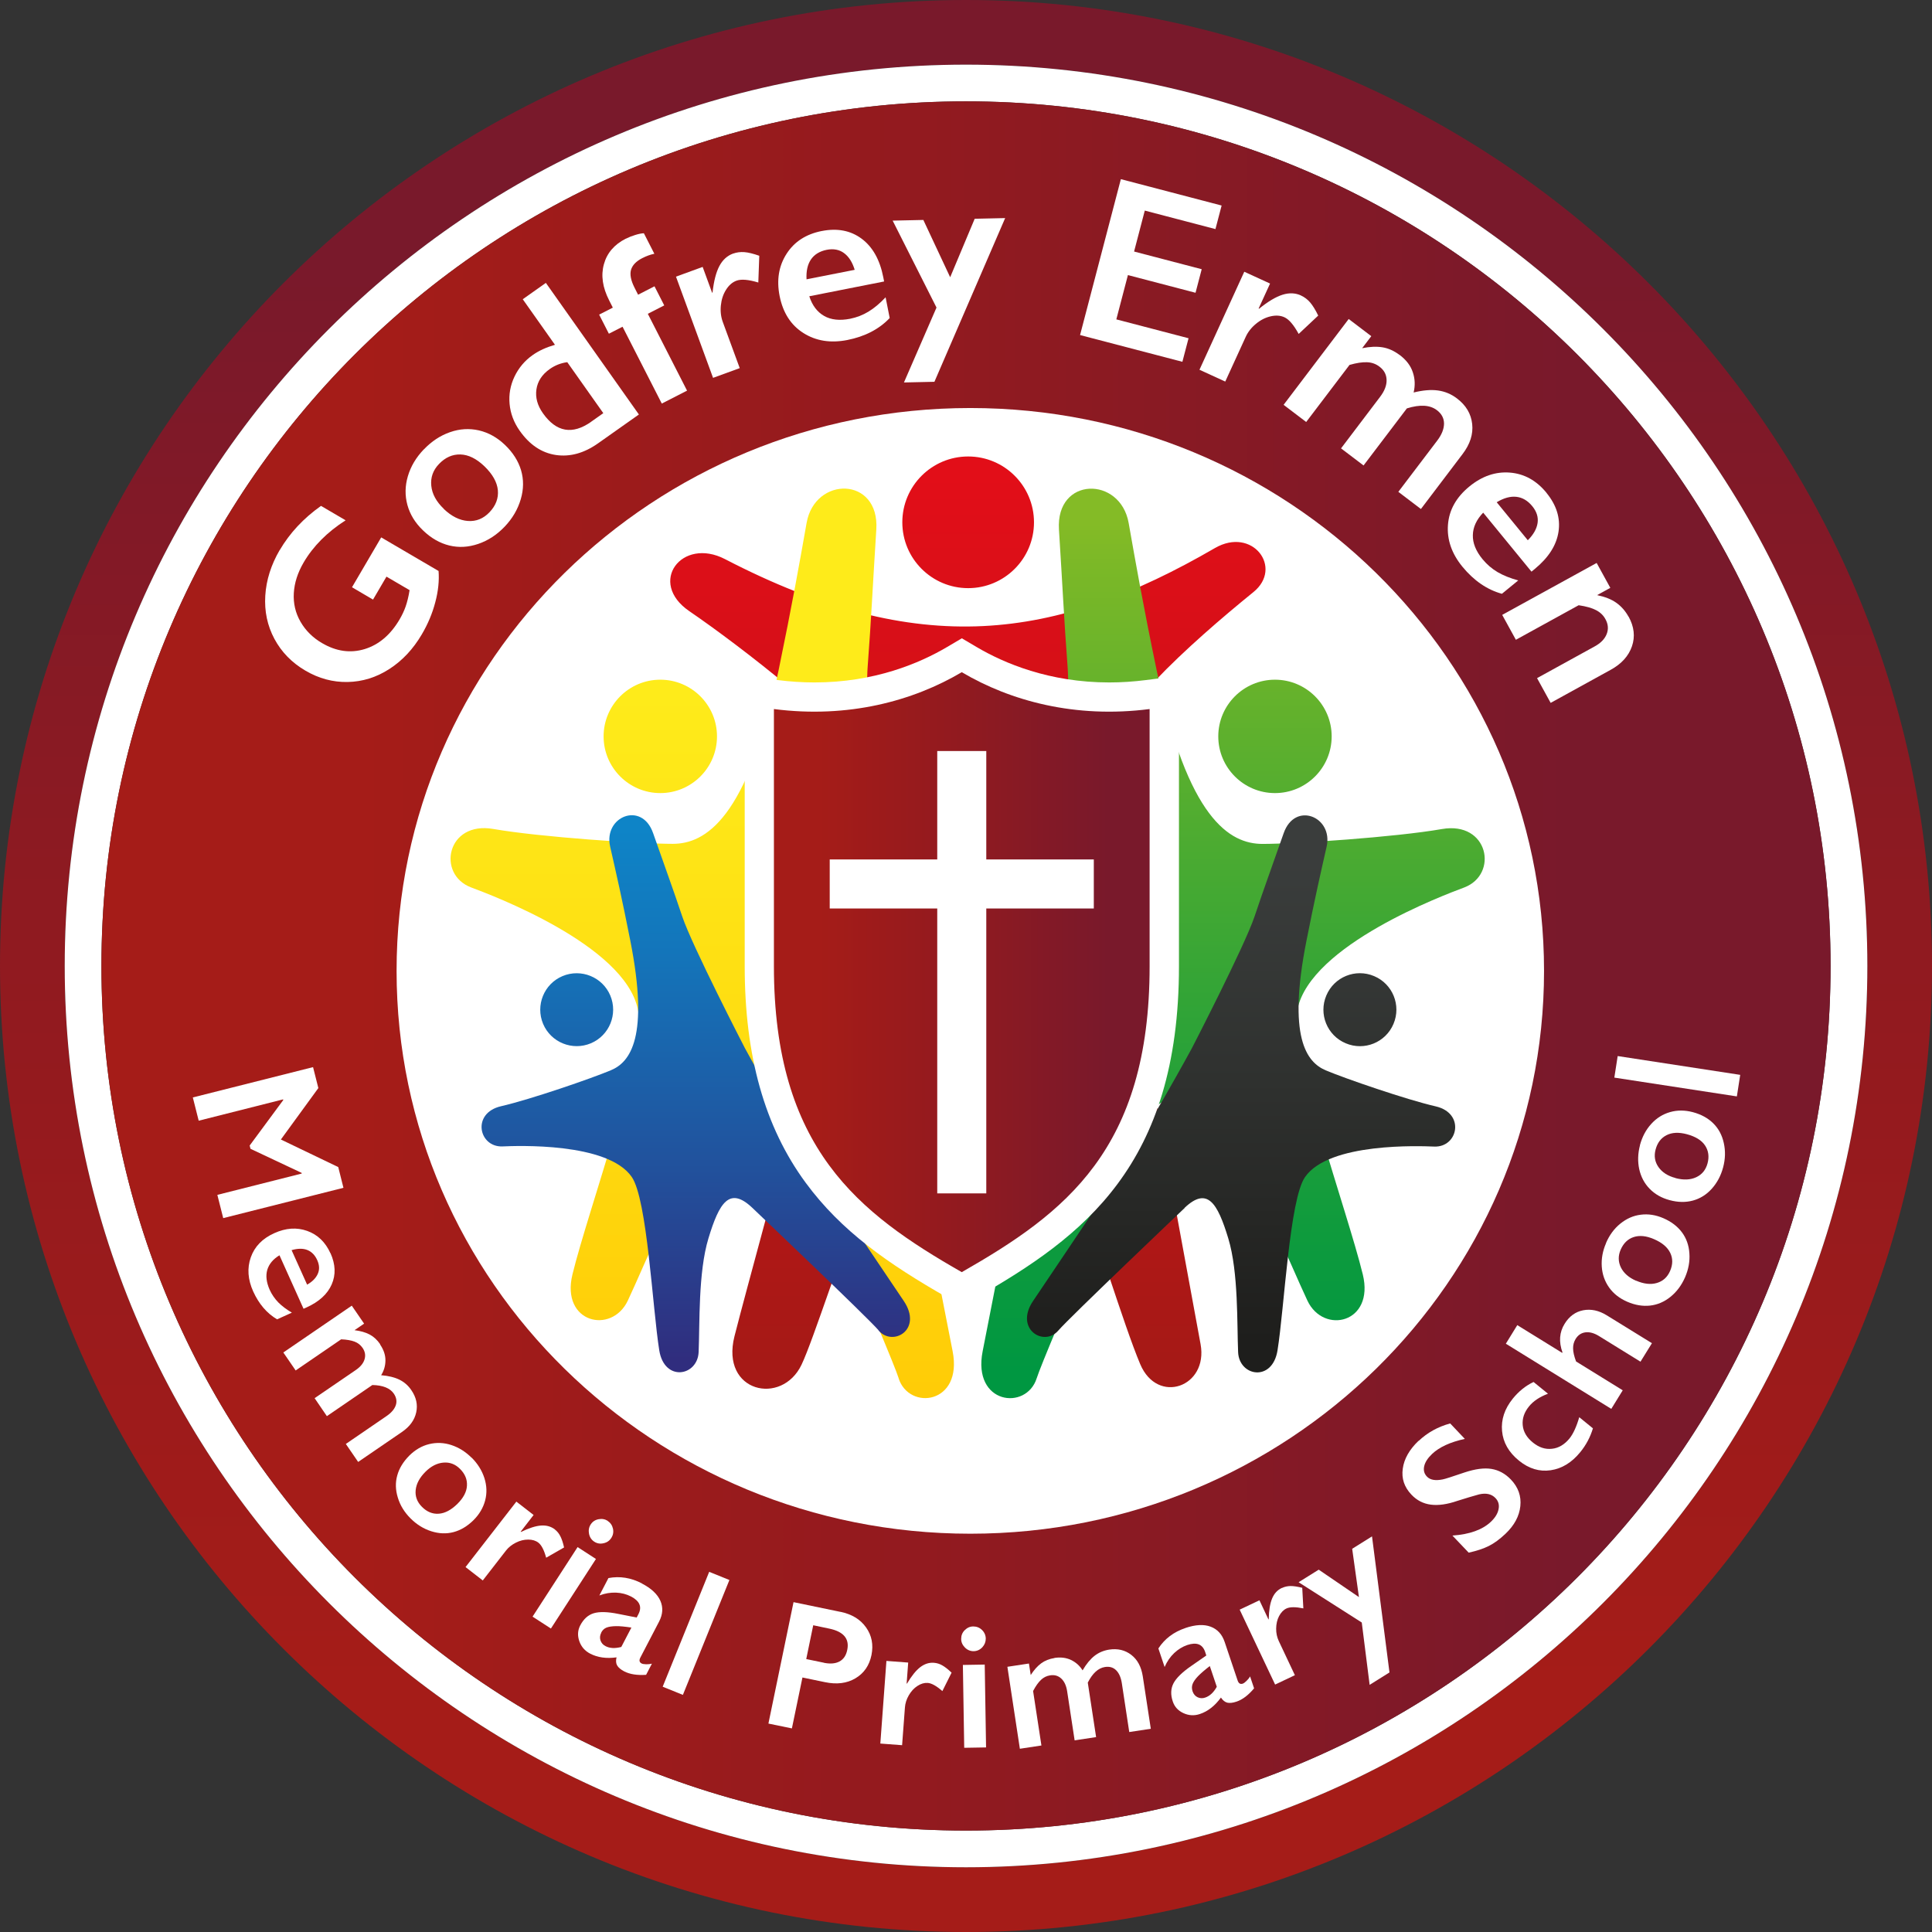
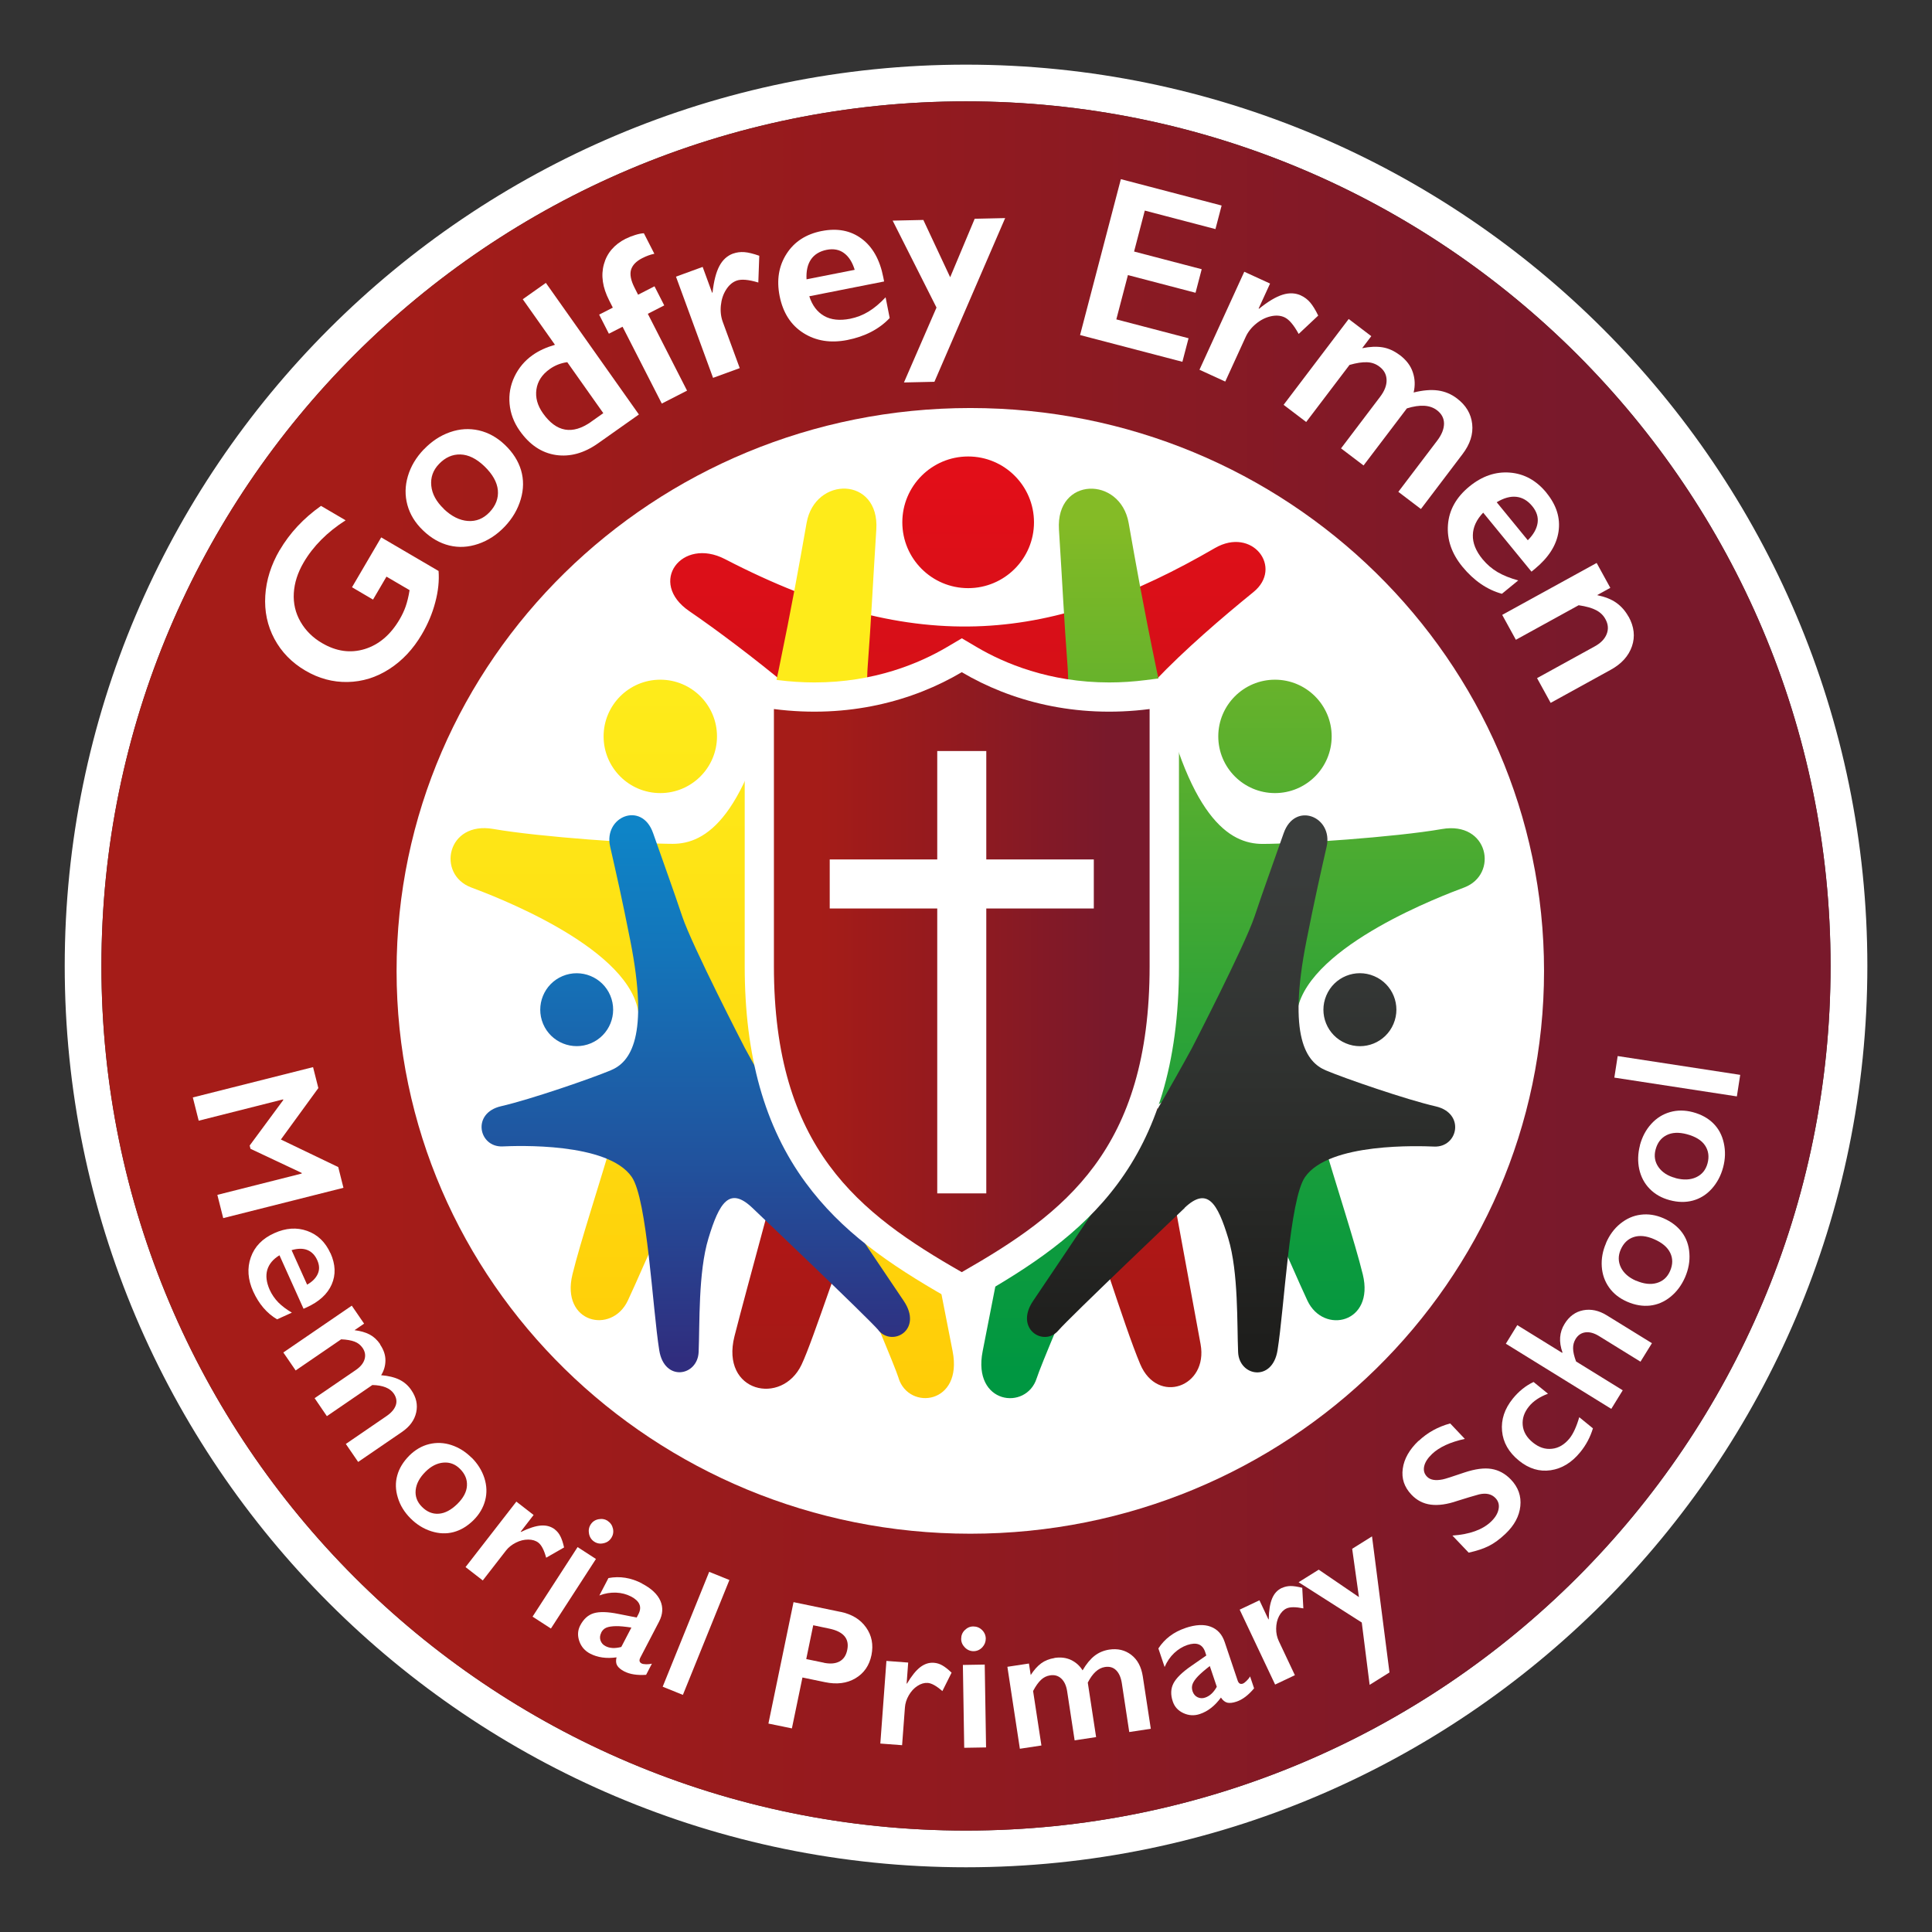
<svg xmlns="http://www.w3.org/2000/svg" xmlns:xlink="http://www.w3.org/1999/xlink" id="Layer_2" viewBox="0 0 260 260">
  <rect x="0" y="0" width="260" height="260" fill="#333333" stroke="none" />
  <defs>
    <style>.cls-1{fill:none;}.cls-2{fill:url(#linear-gradient);}.cls-3{clip-path:url(#clippath);}.cls-4{fill:#fff;}.cls-5{clip-path:url(#clippath-1);}.cls-6{fill:url(#linear-gradient-8);}.cls-7{fill:url(#linear-gradient-3);}.cls-8{fill:url(#linear-gradient-4);}.cls-9{fill:url(#linear-gradient-2);}.cls-10{fill:url(#linear-gradient-6);}.cls-11{fill:url(#linear-gradient-7);}.cls-12{fill:url(#linear-gradient-5);}</style>
    <clipPath id="clippath">
      <path class="cls-1" d="M8.71,130C8.71,63.11,63.12,8.7,130,8.7s121.3,54.41,121.3,121.3-54.41,121.29-121.3,121.29S8.71,196.88,8.71,130m-8.71,0c0,71.68,58.32,130,130,130s130-58.32,130-130S201.68,0,130,0,0,58.32,0,130" />
    </clipPath>
    <linearGradient id="linear-gradient" x1="130" y1="256.53" x2="130" y2="6.89" gradientUnits="userSpaceOnUse">
      <stop offset="0" stop-color="#a51c18" />
      <stop offset=".12" stop-color="#a51c18" />
      <stop offset=".48" stop-color="#921a1f" />
      <stop offset=".89" stop-color="#79192b" />
      <stop offset="1" stop-color="#79192b" />
    </linearGradient>
    <clipPath id="clippath-1">
      <path class="cls-1" d="M13.65,130c0,64.26,52.09,116.35,116.35,116.35s116.35-52.09,116.35-116.35S194.27,13.64,130,13.64,13.65,65.74,13.65,130" />
    </clipPath>
    <linearGradient id="linear-gradient-2" x1="22.9" y1="130" x2="234.44" y2="130" xlink:href="#linear-gradient" />
    <linearGradient id="linear-gradient-3" x1="130.25" y1="63.96" x2="130.25" y2="182.88" gradientUnits="userSpaceOnUse">
      <stop offset="0" stop-color="#e20e18" />
      <stop offset=".4" stop-color="#cc1117" />
      <stop offset="1" stop-color="#a61916" />
    </linearGradient>
    <linearGradient id="linear-gradient-4" x1="165.93" y1="70.41" x2="165.93" y2="184.57" gradientUnits="userSpaceOnUse">
      <stop offset="0" stop-color="#84bb26" />
      <stop offset=".05" stop-color="#7bb827" />
      <stop offset=".51" stop-color="#39a635" />
      <stop offset=".83" stop-color="#0f9b3d" />
      <stop offset="1" stop-color="#009741" />
    </linearGradient>
    <linearGradient id="linear-gradient-5" x1="94.5" y1="93.42" x2="94.5" y2="187.38" gradientUnits="userSpaceOnUse">
      <stop offset="0" stop-color="#feeb1a" />
      <stop offset=".55" stop-color="#fedb10" />
      <stop offset="1" stop-color="#ffcc07" />
    </linearGradient>
    <linearGradient id="linear-gradient-6" x1="93.63" y1="111.53" x2="93.63" y2="182.99" gradientUnits="userSpaceOnUse">
      <stop offset="0" stop-color="#0e84c7" />
      <stop offset=".22" stop-color="#1376bb" />
      <stop offset=".63" stop-color="#21529d" />
      <stop offset="1" stop-color="#302d7e" />
    </linearGradient>
    <linearGradient id="linear-gradient-7" x1="166.99" y1="115.82" x2="166.99" y2="180.43" gradientUnits="userSpaceOnUse">
      <stop offset="0" stop-color="#3a3d3c" />
      <stop offset=".46" stop-color="#2f312f" />
      <stop offset="1" stop-color="#1e1e1c" />
    </linearGradient>
    <linearGradient id="linear-gradient-8" x1="104.15" y1="130.84" x2="154.71" y2="130.84" xlink:href="#linear-gradient" />
  </defs>
  <g id="Layer_1-2">
    <g>
      <g class="cls-3">
-         <rect class="cls-2" x="0" y="0" width="260" height="260.01" />
-       </g>
+         </g>
      <path class="cls-4" d="M130,8.7C63.12,8.7,8.71,63.11,8.71,130s54.41,121.29,121.29,121.29,121.3-54.41,121.3-121.29S196.89,8.7,130,8.7m0,237.65c-64.25,0-116.35-52.09-116.35-116.35S65.75,13.64,130,13.64s116.35,52.09,116.35,116.36-52.09,116.35-116.35,116.35" />
      <g class="cls-5">
        <rect class="cls-9" x="-4.93" y="-4.94" width="269.86" height="269.87" />
      </g>
      <path class="cls-4" d="M207.79,130.66c0,41.83-34.57,75.74-77.21,75.74s-77.21-33.91-77.21-75.74S87.94,54.91,130.58,54.91s77.21,33.91,77.21,75.75" />
      <g>
        <path class="cls-4" d="M37.64,74.04c1.35-2.3,3.2-4.29,5.56-5.96l3.31,1.94c-2.48,1.59-4.37,3.49-5.65,5.68-.8,1.37-1.24,2.74-1.32,4.12s.22,2.67,.9,3.85c.68,1.18,1.65,2.15,2.91,2.88,1.91,1.12,3.82,1.38,5.73,.8,1.91-.59,3.48-1.92,4.7-4,.33-.57,.61-1.15,.81-1.73s.39-1.31,.53-2.2l-3.11-1.82-1.81,3.09-2.83-1.66,3.93-6.71,7.72,4.52c.1,1.3-.04,2.7-.44,4.2-.39,1.5-1,2.95-1.82,4.34-1.16,1.97-2.61,3.52-4.36,4.65-1.75,1.13-3.62,1.71-5.61,1.75s-3.89-.47-5.69-1.53c-1.83-1.07-3.22-2.5-4.17-4.27-.95-1.78-1.36-3.71-1.23-5.82,.13-2.1,.78-4.15,1.94-6.14Z" />
        <path class="cls-4" d="M57.04,60.48c1.04-1.09,2.22-1.87,3.52-2.32,1.31-.46,2.6-.53,3.89-.24,1.29,.3,2.45,.95,3.49,1.94,1.09,1.04,1.81,2.18,2.18,3.42,.37,1.25,.36,2.55-.04,3.91-.4,1.36-1.12,2.59-2.16,3.68-1.05,1.1-2.24,1.88-3.57,2.33-1.33,.45-2.62,.52-3.89,.21-1.26-.31-2.44-.98-3.52-2.02-1.06-1.01-1.76-2.15-2.11-3.42-.35-1.28-.33-2.57,.06-3.89,.39-1.32,1.1-2.51,2.13-3.59Zm2.68,8.01c1.05,1,2.13,1.54,3.25,1.62,1.11,.08,2.08-.31,2.9-1.17,.86-.9,1.23-1.89,1.13-2.98-.11-1.09-.72-2.16-1.83-3.23-1.06-1.01-2.13-1.54-3.21-1.57-1.08-.03-2.04,.4-2.89,1.29-.8,.84-1.14,1.81-1.03,2.92,.11,1.11,.68,2.15,1.69,3.11Z" />
        <path class="cls-4" d="M74.69,46.41l-4.34-6.14,3.11-2.2,12.52,17.71-5.48,3.87c-1.89,1.34-3.79,1.86-5.7,1.58-1.91-.29-3.53-1.37-4.86-3.26-.79-1.12-1.24-2.32-1.36-3.6s.1-2.52,.66-3.69c.56-1.17,1.37-2.14,2.45-2.9,.83-.59,1.83-1.04,3-1.38Zm4.86,10.35l1.64-1.16-4.85-6.86c-.88,.12-1.66,.43-2.35,.92-1.04,.73-1.64,1.65-1.8,2.74-.16,1.09,.13,2.16,.88,3.22,1.8,2.54,3.96,2.92,6.49,1.14Z" />
        <path class="cls-4" d="M84.21,32.13c.4-.2,.82-.37,1.28-.51,.46-.14,.84-.22,1.16-.23l1.41,2.76c-.54,.11-1.08,.31-1.63,.59-.82,.42-1.32,.94-1.51,1.57-.18,.63-.02,1.44,.48,2.42l.47,.93,2.21-1.13,1.31,2.57-2.21,1.13,5.28,10.34-3.4,1.74-5.28-10.34-1.84,.94-1.31-2.57,1.84-.94-.49-.97c-.89-1.74-1.13-3.36-.71-4.87,.41-1.5,1.39-2.65,2.94-3.44Z" />
        <path class="cls-4" d="M98.65,34.13c.48-.17,.98-.24,1.52-.2,.54,.04,1.21,.21,2.01,.49l-.13,3.6c-1.33-.4-2.3-.48-2.93-.25-.55,.2-1.03,.61-1.41,1.22-.39,.61-.62,1.32-.7,2.12s.01,1.54,.26,2.22l2.28,6.21-3.59,1.31-4.99-13.62,3.59-1.31,1.27,3.47,.06-.02c.17-1.55,.48-2.74,.92-3.57,.44-.83,1.06-1.39,1.85-1.68Z" />
        <path class="cls-4" d="M110.59,31.09c2.09-.41,3.88-.07,5.36,1.03,1.48,1.1,2.46,2.83,2.92,5.2l.11,.56-10.07,1.99c.4,1.24,1.07,2.12,2,2.65,.93,.53,2.09,.65,3.49,.38,.89-.18,1.72-.5,2.49-.97s1.53-1.11,2.29-1.92l.55,2.79c-1.43,1.51-3.34,2.49-5.71,2.96-2.24,.44-4.21,.13-5.9-.94-1.69-1.07-2.75-2.73-3.2-4.97-.43-2.16-.12-4.06,.93-5.69,1.04-1.63,2.62-2.65,4.73-3.07Zm4.43,5.22c-.31-1.02-.78-1.76-1.42-2.24-.64-.48-1.43-.63-2.35-.45-.94,.19-1.65,.62-2.11,1.29-.46,.67-.66,1.57-.6,2.68l6.49-1.28Z" />
        <path class="cls-4" d="M124.26,29.6l3.61,7.71,3.3-7.87,4.1-.09-9.52,22.03-4.1,.09,4.38-10.08-5.9-11.7,4.13-.09Z" />
        <path class="cls-4" d="M164.4,27.66l-.83,3.17-9.51-2.49-1.44,5.51,9.1,2.38-.83,3.17-9.1-2.38-1.56,5.96,9.72,2.54-.83,3.17-13.77-3.6,5.49-20.98,13.56,3.55Z" />
        <path class="cls-4" d="M175.1,39.78c.46,.21,.87,.52,1.22,.93,.35,.41,.71,1,1.08,1.76l-2.63,2.47c-.66-1.21-1.3-1.96-1.91-2.24-.54-.25-1.16-.29-1.86-.13s-1.37,.5-1.98,1.01c-.62,.51-1.08,1.1-1.38,1.76l-2.75,6.01-3.47-1.59,6.03-13.19,3.47,1.59-1.54,3.36,.06,.03c1.21-.98,2.27-1.61,3.17-1.89,.9-.28,1.73-.24,2.49,.11Z" />
        <path class="cls-4" d="M188.35,47.76c.89,.67,1.49,1.45,1.78,2.34,.3,.88,.33,1.79,.11,2.72,1.26-.31,2.35-.4,3.28-.27s1.78,.48,2.55,1.07c1.22,.92,1.9,2.07,2.05,3.44s-.28,2.71-1.29,4.04l-5.61,7.4-3.04-2.31,5.23-6.89c.61-.8,.91-1.56,.92-2.28,0-.72-.31-1.33-.96-1.82-.93-.71-2.28-.79-4.04-.24l-5.83,7.68-3.03-2.3,5.26-6.94c.6-.79,.89-1.55,.87-2.27-.02-.73-.34-1.32-.95-1.78-.49-.38-1.06-.58-1.68-.6-.63-.03-1.42,.09-2.36,.36l-5.83,7.68-3.04-2.31,8.76-11.55,3.04,2.31-1.23,1.62c1.03-.21,1.94-.25,2.74-.12,.8,.13,1.57,.48,2.31,1.04Z" />
        <path class="cls-4" d="M208.12,66.33c1.35,1.65,1.89,3.39,1.62,5.21-.27,1.83-1.34,3.5-3.2,5.03l-.44,.36-6.5-7.94c-.9,.94-1.37,1.95-1.39,3.02-.03,1.07,.41,2.16,1.31,3.25,.58,.7,1.25,1.28,2.03,1.74,.78,.45,1.7,.82,2.77,1.11l-2.2,1.8c-2-.55-3.77-1.77-5.31-3.64-1.45-1.77-2.1-3.65-1.95-5.64,.15-1.99,1.11-3.71,2.88-5.16,1.71-1.4,3.52-2.02,5.45-1.87,1.93,.15,3.58,1.06,4.94,2.73Zm-2.51,6.37c.75-.75,1.19-1.52,1.31-2.31,.12-.79-.12-1.55-.72-2.28-.61-.74-1.32-1.16-2.13-1.25-.81-.09-1.69,.15-2.65,.73l4.19,5.12Z" />
        <path class="cls-4" d="M219.17,82.98c.75,1.36,.9,2.69,.45,4-.45,1.3-1.4,2.36-2.86,3.16l-8.08,4.45-1.83-3.33,7.74-4.26c.83-.45,1.37-1.01,1.63-1.67,.26-.66,.21-1.33-.17-2.01-.28-.52-.7-.92-1.26-1.21-.55-.29-1.33-.51-2.34-.66l-8.45,4.65-1.84-3.35,12.71-6.99,1.84,3.35-1.78,.98c1.06,.22,1.93,.56,2.6,1.04,.67,.48,1.21,1.1,1.63,1.86Z" />
      </g>
      <g>
        <path class="cls-4" d="M42.84,146.43l-5.04,6.92,7.72,3.71,.7,2.79-16.18,4.08-.79-3.13,11.36-2.87-.02-.09-6.88-3.24-.11-.44,4.52-6.12-.02-.09-11.36,2.87-.79-3.13,16.18-4.08,.71,2.81Z" />
        <path class="cls-4" d="M44.48,168.65c.67,1.5,.73,2.89,.16,4.2-.57,1.3-1.69,2.33-3.39,3.1l-.4,.18-3.24-7.2c-.86,.52-1.4,1.17-1.64,1.96-.23,.79-.12,1.68,.32,2.68,.29,.64,.68,1.2,1.16,1.7,.49,.49,1.1,.95,1.83,1.38l-1.99,.9c-1.38-.81-2.45-2.07-3.22-3.76-.72-1.6-.83-3.13-.32-4.58,.51-1.45,1.56-2.54,3.17-3.26,1.55-.7,3.02-.8,4.42-.3s2.45,1.5,3.13,3.01Zm-3.14,4.23c.71-.41,1.18-.89,1.43-1.46,.25-.57,.22-1.18-.08-1.84-.3-.67-.75-1.13-1.33-1.36s-1.29-.22-2.12,.02l2.09,4.64Z" />
        <path class="cls-4" d="M51.14,180.92c.49,.71,.73,1.42,.73,2.14,0,.72-.19,1.39-.58,2.01,.99,.08,1.81,.28,2.46,.6s1.18,.78,1.6,1.4c.67,.97,.89,1.97,.66,3.01s-.87,1.91-1.92,2.63l-5.89,4.03-1.66-2.42,5.49-3.76c.64-.44,1.05-.92,1.23-1.44,.18-.52,.09-1.05-.26-1.57-.51-.74-1.47-1.13-2.89-1.16l-6.12,4.19-1.65-2.42,5.53-3.78c.63-.43,1.03-.91,1.19-1.45s.07-1.04-.26-1.53c-.27-.39-.63-.68-1.08-.85-.45-.17-1.05-.28-1.81-.31l-6.12,4.19-1.66-2.42,9.21-6.3,1.66,2.42-1.29,.88c.8,.1,1.48,.29,2.03,.58,.55,.29,1.03,.73,1.43,1.32Z" />
        <path class="cls-4" d="M63.47,196.16c.82,.82,1.39,1.74,1.72,2.76,.32,1.01,.36,2.01,.1,3-.26,.98-.78,1.87-1.56,2.65-.82,.81-1.71,1.35-2.68,1.61-.97,.26-1.97,.22-3.01-.11-1.04-.33-1.97-.91-2.79-1.73-.83-.83-1.4-1.76-1.71-2.79-.32-1.03-.35-2.03-.08-2.99,.26-.96,.81-1.85,1.62-2.67,.8-.79,1.69-1.31,2.68-1.55,.99-.24,1.99-.2,2.99,.13s1.91,.9,2.72,1.71Zm-6.21,1.9c-.79,.79-1.23,1.61-1.32,2.46s.19,1.61,.84,2.26c.67,.68,1.43,.99,2.27,.93,.84-.06,1.68-.51,2.52-1.34,.8-.8,1.23-1.61,1.27-2.44,.05-.83-.26-1.58-.93-2.25-.63-.63-1.37-.92-2.23-.85-.86,.07-1.67,.48-2.43,1.24Z" />
        <path class="cls-4" d="M74.66,205.82c.31,.24,.56,.54,.75,.92,.19,.37,.36,.87,.5,1.51l-2.41,1.38c-.28-1.03-.63-1.7-1.04-2.02-.36-.28-.82-.42-1.37-.42-.56,0-1.11,.13-1.66,.41-.55,.28-1,.63-1.34,1.07l-3.12,4.02-2.32-1.8,6.84-8.81,2.32,1.8-1.74,2.25,.04,.03c1.08-.52,1.98-.81,2.71-.86,.72-.05,1.34,.13,1.85,.52Z" />
        <path class="cls-4" d="M80.2,209.8l-6.06,9.36-2.47-1.6,6.06-9.36,2.47,1.6Zm1.57-5.13c.38,.25,.62,.6,.72,1.05,.1,.45,.02,.87-.22,1.25-.24,.37-.58,.61-1.04,.71-.46,.11-.88,.04-1.26-.21-.37-.24-.61-.6-.7-1.06-.09-.46-.02-.88,.22-1.25,.25-.39,.6-.62,1.06-.71,.46-.09,.87-.01,1.24,.22Z" />
        <path class="cls-4" d="M86.38,213.1c1.27,.66,2.1,1.44,2.49,2.33,.39,.89,.33,1.82-.17,2.79l-2.52,4.84c-.2,.38-.14,.64,.16,.8,.13,.07,.33,.1,.62,.11,.29,0,.54-.02,.77-.08l-.78,1.5c-1.2,.08-2.18-.07-2.94-.46-.47-.24-.78-.51-.95-.79s-.2-.65-.09-1.1c-1.36,.19-2.55,.02-3.55-.5-.71-.37-1.2-.93-1.46-1.68-.26-.75-.22-1.46,.13-2.13,.45-.85,1.05-1.4,1.82-1.63,.77-.23,1.88-.2,3.34,.1l2.43,.48,.24-.46c.5-.97,.17-1.76-1-2.37-.6-.31-1.27-.49-2.01-.52-.74-.03-1.49,.09-2.25,.38l1.22-2.34c1.53-.29,3.03-.05,4.51,.72Zm-5.46,6.61c-.19,.36-.22,.71-.11,1.05,.12,.34,.34,.6,.68,.77,.57,.3,1.28,.33,2.12,.11l1.36-2.61c-.86-.13-1.55-.2-2.08-.19s-.95,.07-1.26,.19c-.31,.12-.55,.35-.72,.67Z" />
        <path class="cls-4" d="M98.16,212.63l-6.26,15.46-2.72-1.1,6.26-15.46,2.72,1.1Z" />
        <path class="cls-4" d="M113.1,216.91c1.53,.32,2.68,1.01,3.45,2.1,.77,1.08,1.01,2.32,.73,3.72-.29,1.41-1.01,2.45-2.16,3.13s-2.51,.85-4.09,.52l-3.04-.63-1.42,6.85-3.16-.65,3.38-16.34,6.32,1.31Zm-2.23,6.86c.84,.17,1.54,.12,2.09-.17s.91-.81,1.06-1.57c.31-1.5-.5-2.46-2.43-2.86l-2.15-.45-.94,4.55,2.37,.49Z" />
        <path class="cls-4" d="M125.68,223.77c.39,.03,.77,.14,1.13,.35,.36,.2,.78,.53,1.25,.98l-1.24,2.48c-.8-.7-1.46-1.07-1.98-1.1-.45-.03-.91,.1-1.38,.41-.47,.3-.85,.73-1.16,1.26-.31,.54-.48,1.08-.52,1.64l-.38,5.07-2.93-.22,.82-11.12,2.93,.22-.21,2.83h.05c.61-1.03,1.21-1.77,1.78-2.21,.58-.44,1.19-.64,1.83-.59Z" />
        <path class="cls-4" d="M130.97,218.88c.45,0,.85,.15,1.18,.47,.33,.32,.5,.71,.51,1.16,0,.44-.15,.83-.46,1.17-.32,.34-.71,.52-1.17,.53-.45,0-.84-.16-1.17-.49s-.51-.72-.51-1.16c0-.46,.15-.86,.48-1.18,.33-.33,.71-.5,1.15-.5Zm1.55,5.13l.18,11.15-2.94,.05-.18-11.15,2.94-.05Z" />
        <path class="cls-4" d="M141.88,223.12c.85-.13,1.6-.04,2.25,.27,.65,.31,1.17,.77,1.56,1.4,.5-.86,1.04-1.51,1.6-1.95s1.22-.72,1.96-.84c1.17-.18,2.16,.06,3,.71s1.34,1.61,1.54,2.88l1.08,7.06-2.9,.44-1-6.58c-.12-.76-.37-1.34-.76-1.73-.39-.39-.9-.54-1.52-.44-.89,.14-1.66,.84-2.3,2.1l1.12,7.33-2.89,.44-1.01-6.62c-.12-.76-.38-1.32-.79-1.7-.41-.38-.91-.52-1.49-.43-.47,.07-.88,.27-1.24,.61-.35,.33-.71,.83-1.06,1.5l1.12,7.33-2.9,.44-1.68-11.03,2.9-.44,.24,1.55c.44-.68,.9-1.2,1.4-1.57,.5-.37,1.1-.61,1.81-.72Z" />
        <path class="cls-4" d="M159.52,219.09c1.36-.46,2.49-.52,3.4-.18s1.54,1.02,1.89,2.06l1.74,5.17c.13,.4,.36,.55,.69,.44,.14-.05,.31-.17,.51-.37,.21-.2,.37-.4,.48-.61l.54,1.61c-.77,.92-1.56,1.52-2.37,1.79-.5,.17-.91,.21-1.23,.14-.32-.08-.61-.31-.86-.69-.81,1.11-1.75,1.85-2.82,2.21-.76,.26-1.5,.22-2.22-.11s-1.2-.85-1.44-1.57c-.31-.91-.28-1.72,.09-2.44,.37-.71,1.16-1.49,2.39-2.34l2.03-1.41-.16-.49c-.35-1.03-1.15-1.34-2.4-.92-.64,.22-1.23,.58-1.76,1.08-.54,.51-.97,1.14-1.29,1.88l-.84-2.5c.85-1.3,2.06-2.22,3.65-2.75Zm.97,8.52c.13,.38,.36,.65,.68,.8,.32,.15,.67,.17,1.03,.04,.61-.21,1.13-.69,1.55-1.45l-.94-2.79c-.69,.53-1.21,.98-1.58,1.36-.36,.38-.61,.73-.73,1.04s-.13,.64-.01,.99Z" />
        <path class="cls-4" d="M172.53,213.7c.35-.17,.74-.25,1.15-.26,.42,0,.94,.08,1.57,.24l.15,2.77c-1.04-.21-1.8-.21-2.27,.01-.41,.19-.74,.54-1,1.03s-.38,1.05-.39,1.67,.12,1.18,.35,1.68l2.17,4.6-2.66,1.26-4.77-10.08,2.66-1.26,1.21,2.57,.04-.02c.02-1.2,.18-2.13,.46-2.8,.28-.67,.72-1.14,1.3-1.41Z" />
        <path class="cls-4" d="M177.47,211.24l5.41,3.69-.91-6.5,2.67-1.67,2.35,18.31-2.67,1.67-1.06-8.39-8.5-5.42,2.69-1.68Z" />
        <path class="cls-4" d="M190.92,193.91c1.18-1.12,2.59-1.9,4.24-2.35l1.97,2.08c-1.97,.43-3.44,1.11-4.41,2.03-.59,.56-.94,1.11-1.06,1.65-.12,.54,0,1.01,.37,1.39,.43,.46,1.14,.58,2.13,.38,.28-.05,1.26-.36,2.92-.93,1.44-.48,2.65-.64,3.63-.48s1.85,.63,2.62,1.43c.99,1.04,1.41,2.23,1.27,3.58-.14,1.35-.81,2.59-2,3.72-.77,.73-1.52,1.28-2.24,1.64-.72,.36-1.62,.66-2.71,.9l-2.19-2.3c2.31-.16,4.04-.78,5.18-1.86,.57-.54,.92-1.11,1.03-1.69,.12-.58-.02-1.08-.41-1.49-.53-.56-1.27-.72-2.22-.5-.77,.21-1.74,.5-2.91,.87-1.36,.47-2.55,.64-3.57,.51-1.02-.13-1.89-.58-2.61-1.34-.97-1.02-1.36-2.18-1.17-3.51,.18-1.32,.89-2.57,2.13-3.75Z" />
        <path class="cls-4" d="M203.57,188.24c.82-1.01,1.75-1.76,2.81-2.26l1.94,1.58c-1.13,.43-1.99,1-2.57,1.73-.63,.78-.91,1.61-.83,2.5,.08,.89,.54,1.67,1.37,2.34,.81,.66,1.66,.94,2.56,.84,.9-.09,1.68-.56,2.36-1.38,.5-.62,.94-1.57,1.32-2.87l1.84,1.5c-.36,1.19-.93,2.26-1.71,3.21-1.14,1.4-2.47,2.21-3.98,2.43-1.51,.22-2.93-.21-4.26-1.29-1.38-1.12-2.14-2.45-2.28-3.99s.34-2.99,1.44-4.35Z" />
        <path class="cls-4" d="M204.19,178.33l6.04,3.73,.04-.06c-.51-1.43-.42-2.71,.29-3.85,.62-1.01,1.46-1.62,2.5-1.82s2.1,.02,3.17,.68l6.08,3.75-1.54,2.49-5.6-3.46c-.64-.39-1.24-.56-1.8-.49-.56,.07-1,.36-1.33,.89-.23,.38-.35,.8-.34,1.27,0,.47,.14,1.06,.4,1.76l6.28,3.88-1.54,2.5-14.19-8.77,1.54-2.5Z" />
        <path class="cls-4" d="M216.13,167.28c.46-1.07,1.1-1.94,1.93-2.61s1.74-1.08,2.75-1.2c1.01-.13,2.02,.03,3.04,.47,1.06,.46,1.89,1.09,2.49,1.89s.94,1.75,1.01,2.83c.08,1.09-.12,2.16-.58,3.23-.47,1.07-1.12,1.95-1.96,2.63-.84,.68-1.76,1.07-2.75,1.18s-2.02-.06-3.08-.52c-1.03-.45-1.84-1.08-2.43-1.91-.59-.83-.92-1.77-.99-2.82-.07-1.05,.12-2.11,.58-3.16Zm4.06,5.07c1.02,.44,1.95,.55,2.77,.31,.83-.24,1.42-.77,1.79-1.61,.38-.88,.39-1.69,.02-2.45-.37-.76-1.09-1.37-2.18-1.84-1.04-.45-1.95-.54-2.74-.28s-1.37,.83-1.75,1.7c-.35,.82-.34,1.61,.03,2.38,.38,.77,1.06,1.37,2.05,1.8Z" />
        <path class="cls-4" d="M220.69,154.13c.3-1.12,.8-2.08,1.52-2.87,.71-.79,1.56-1.32,2.54-1.6,.98-.28,2-.27,3.07,.01,1.12,.3,2.03,.8,2.74,1.5,.71,.7,1.19,1.59,1.42,2.65,.24,1.06,.21,2.16-.09,3.28-.3,1.13-.82,2.09-1.54,2.89s-1.58,1.32-2.54,1.58c-.97,.26-2.01,.24-3.12-.06-1.08-.29-1.98-.8-2.69-1.53s-1.17-1.61-1.4-2.64c-.22-1.03-.19-2.1,.1-3.21Zm4.78,4.41c1.08,.29,2.01,.25,2.79-.11s1.29-.98,1.53-1.86c.25-.92,.13-1.73-.34-2.43s-1.29-1.19-2.43-1.5c-1.09-.29-2.01-.25-2.75,.13-.74,.38-1.23,1.02-1.47,1.94-.23,.86-.1,1.65,.39,2.35s1.25,1.2,2.29,1.47Z" />
        <path class="cls-4" d="M217.7,142.12l16.49,2.53-.45,2.9-16.49-2.53,.45-2.9Z" />
      </g>
      <path class="cls-4" d="M127.81,179.37c-22.33-9.38-30.28-26.9-30.28-40.17v-52.91h64.43v52.91c0,13.27-7.96,30.79-30.28,40.17l-1.93,.81-1.93-.81Z" />
      <g>
        <path class="cls-7" d="M131.11,135.6c-8.12,0-20.03,41.31-23.24,48.05-2.65,5.58-10.93,3.73-9.03-3.81,3.31-13.08,19.24-68.85,17.79-76.48-2.18-5.01-17.15-16.53-23.86-21.11-5.67-3.87-1.02-10.03,4.81-7,26.1,13.53,44.42,10.98,65.91-1.49,5.06-2.93,9.24,2.64,5.19,5.92-8.47,6.88-20.11,17.26-20.31,23.23s11.06,66.3,13.2,77.99c1.05,5.75-5.8,8.21-8.13,2.67-4.52-10.75-14.22-47.98-22.33-47.98Zm-.82-74.17c-4.89,0-8.86,3.97-8.86,8.86s3.97,8.86,8.86,8.86,8.86-3.97,8.86-8.86-3.97-8.86-8.86-8.86Z" />
        <path class="cls-8" d="M171.58,91.47c4.21,0,7.63,3.42,7.63,7.63s-3.42,7.63-7.63,7.63c-4.21,0-7.63-3.42-7.63-7.63,0-4.21,3.42-7.63,7.63-7.63Zm-17.68,60.08c2.63-5.96,5.91-3.66,10.92,2.37,4.74,5.7,8.63,15.82,11.13,21.12,2.17,4.59,9.05,3.03,7.45-3.53-2.12-8.69-9.96-30.06-8.8-35.67,1.79-8.69,19.74-15.39,22.43-16.4,4.67-1.75,3.3-8.97-2.99-7.87-6.22,1.09-19.75,2-24.13,2-4.38,0-10.09-3.31-14.25-23.36-1.84-8.86-2.78-14.23-3.77-19.83-1.12-6.33-9.83-6.26-9.38,.89,.48,7.49,.68,12.12,1.16,18.42,.5,6.5-1.37,30.48-1.37,30.48,0,0-1.88,19.32-4.68,34.06-1.65,8.64-4.03,20.71-5.38,27.62-1.4,7.13,5.87,8.03,7.27,3.64,1.12-3.5,14.4-33.94,14.4-33.94Z" />
        <path class="cls-12" d="M96.49,99.1c0,4.21-3.42,7.63-7.63,7.63s-7.63-3.42-7.63-7.63,3.42-7.63,7.63-7.63,7.63,3.42,7.63,7.63Zm24.44,86.38c1.4,4.39,8.67,3.5,7.27-3.64-1.35-6.91-3.73-18.98-5.38-27.62-2.81-14.73-4.68-34.06-4.68-34.06,0,0-1.86-23.98-1.37-30.48,.48-6.31,.68-10.93,1.16-18.42,.45-7.15-8.26-7.22-9.38-.89-.99,5.6-1.94,10.97-3.77,19.83-4.16,20.04-9.87,23.36-14.25,23.36s-17.91-.91-24.13-2c-6.29-1.1-7.66,6.12-2.99,7.87,2.69,1.01,20.64,7.71,22.43,16.4,1.16,5.61-6.68,26.98-8.8,35.67-1.6,6.56,5.28,8.12,7.45,3.53,2.5-5.3,6.39-15.41,11.13-21.12,5.01-6.03,8.29-8.33,10.92-2.37,0,0,13.28,30.44,14.4,33.94Z" />
        <path class="cls-10" d="M82.13,133.97c1.05,2.5-.12,5.38-2.61,6.43-2.5,1.05-5.38-.12-6.43-2.61-1.05-2.5,.12-5.38,2.61-6.43,2.5-1.05,5.38,.12,6.43,2.61Zm36.09,45.07c1.93,2.25,6.01-.1,3.4-3.97-2.53-3.76-6.96-10.31-10.09-15.02-5.35-8.03-11.29-19.01-11.29-19.01,0,0-7.1-13.74-8.43-17.72-1.29-3.86-2.33-6.65-3.92-11.21-1.52-4.35-6.7-2.21-5.78,1.82,.81,3.57,1.6,6.99,2.72,12.69,2.55,12.92,0,16.31-2.6,17.4-2.6,1.1-10.84,3.94-14.8,4.85-4,.92-3.01,5.54,.2,5.41,1.85-.08,14.16-.59,17.39,4.11,2.09,3.03,2.79,17.66,3.7,23.33,.69,4.29,5.16,3.49,5.3,.23,.16-3.77-.07-10.73,1.32-15.3,1.46-4.82,2.83-7.01,5.88-4.13,0,0,15.48,14.72,17.02,16.51Z" />
        <path class="cls-11" d="M184.92,131.36c2.5,1.05,3.67,3.93,2.61,6.43-1.05,2.5-3.93,3.67-6.43,2.61-2.5-1.05-3.67-3.93-2.61-6.43,1.05-2.5,3.93-3.67,6.43-2.61Zm-25.5,31.18c3.05-2.88,4.42-.69,5.88,4.13,1.38,4.56,1.16,11.53,1.32,15.3,.14,3.26,4.6,4.06,5.3-.23,.92-5.68,1.61-20.3,3.7-23.33,3.23-4.7,15.54-4.18,17.39-4.11,3.21,.13,4.2-4.49,.2-5.41-3.96-.91-12.2-3.75-14.8-4.85-2.6-1.1-5.15-4.49-2.6-17.4,1.13-5.71,1.91-9.13,2.72-12.69,.92-4.03-4.26-6.17-5.78-1.82-1.59,4.56-2.63,7.35-3.92,11.21-1.33,3.97-8.43,17.72-8.43,17.72,0,0-5.94,10.98-11.29,19.01-3.14,4.71-7.56,11.26-10.09,15.02s1.47,6.22,3.4,3.97c1.54-1.79,17.02-16.51,17.02-16.51Z" />
      </g>
      <g>
        <path class="cls-4" d="M127.48,174.62c-7.97-4.55-14.26-8.93-19.06-15.46-5.52-7.51-8.2-17.04-8.2-29.13v-39.08l4.44,.57c1.65,.21,3.32,.32,4.95,.32,8.07,0,14.15-2.59,17.83-4.76l2-1.18,2,1.18c3.68,2.17,9.76,4.76,17.83,4.76,1.63,0,3.3-.11,4.95-.32l4.44-.57v39.08c0,26.8-12.9,36.39-27.27,44.6l-1.95,1.12-1.95-1.12Z" />
        <path class="cls-6" d="M154.71,95.42v34.6c0,24.69-11.4,33.25-25.28,41.18-13.88-7.93-25.28-16.68-25.28-41.18v-34.6c10.01,1.29,18.74-1.09,25.28-4.96,6.54,3.87,15.27,6.25,25.28,4.96Z" />
        <g>
          <rect class="cls-4" x="126.13" y="101.07" width="6.6" height="59.53" transform="translate(258.86 261.67) rotate(180)" />
          <rect class="cls-4" x="126.13" y="101.19" width="6.6" height="35.54" transform="translate(248.39 -10.47) rotate(90)" />
        </g>
      </g>
    </g>
  </g>
</svg>